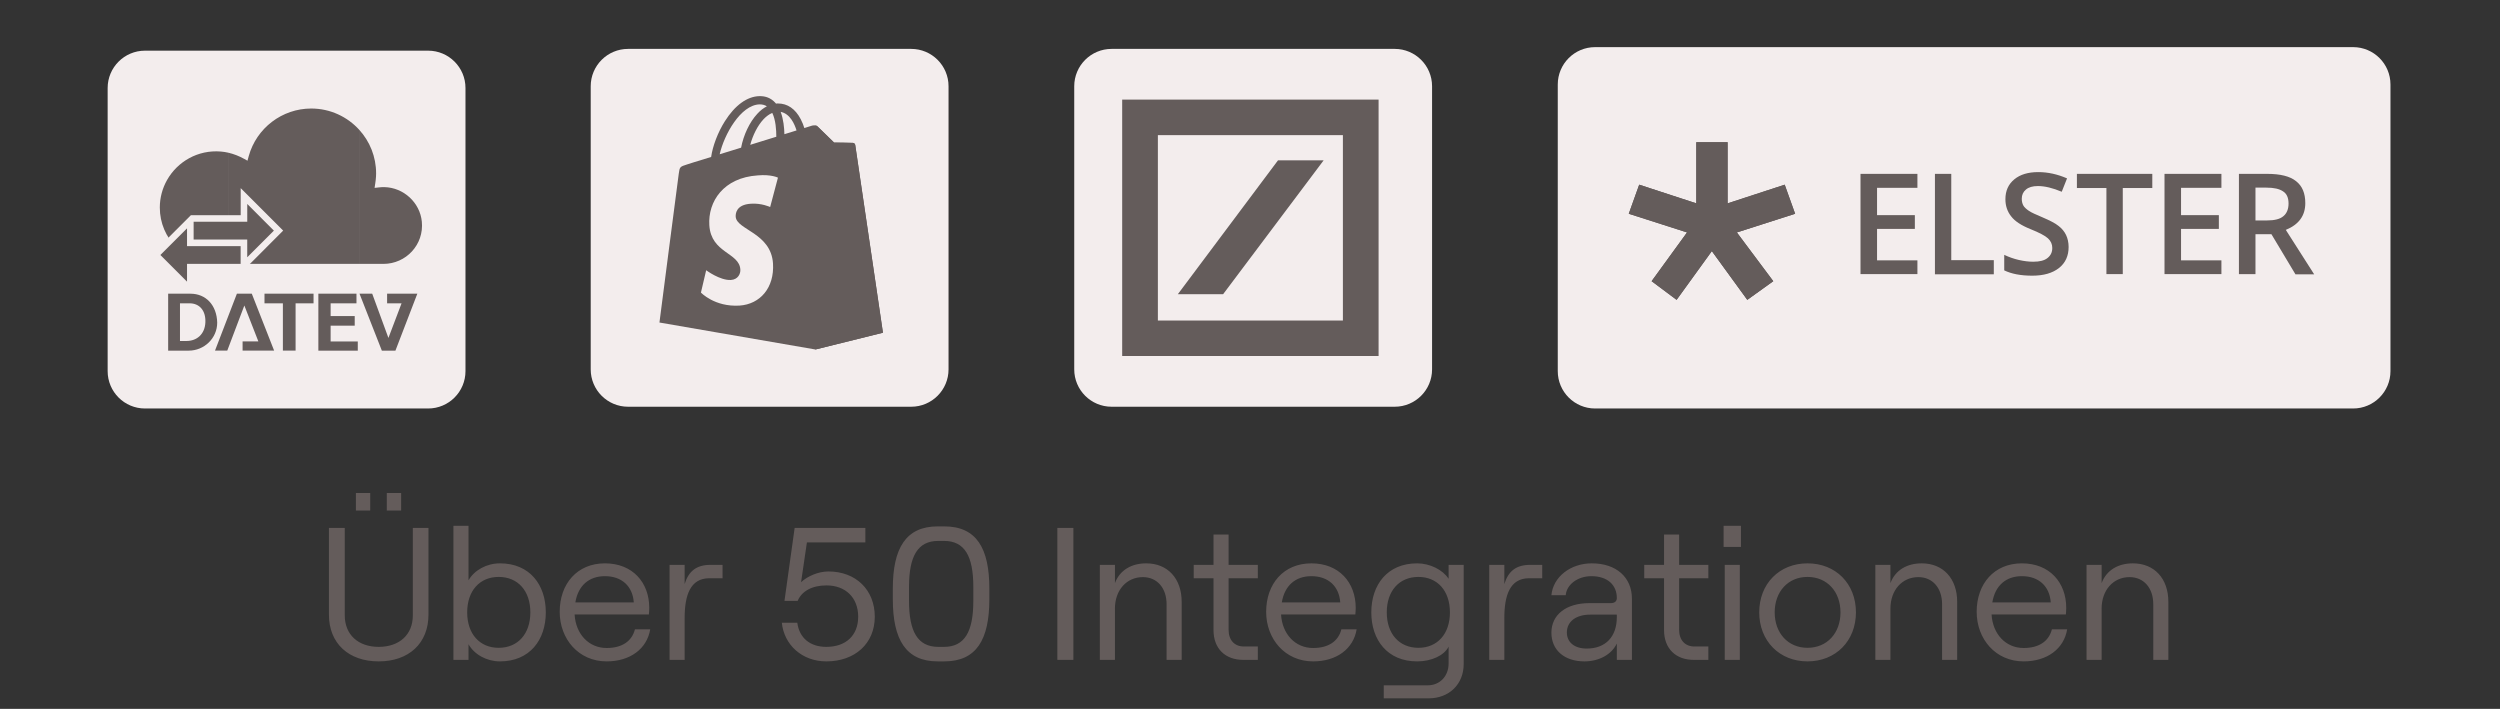
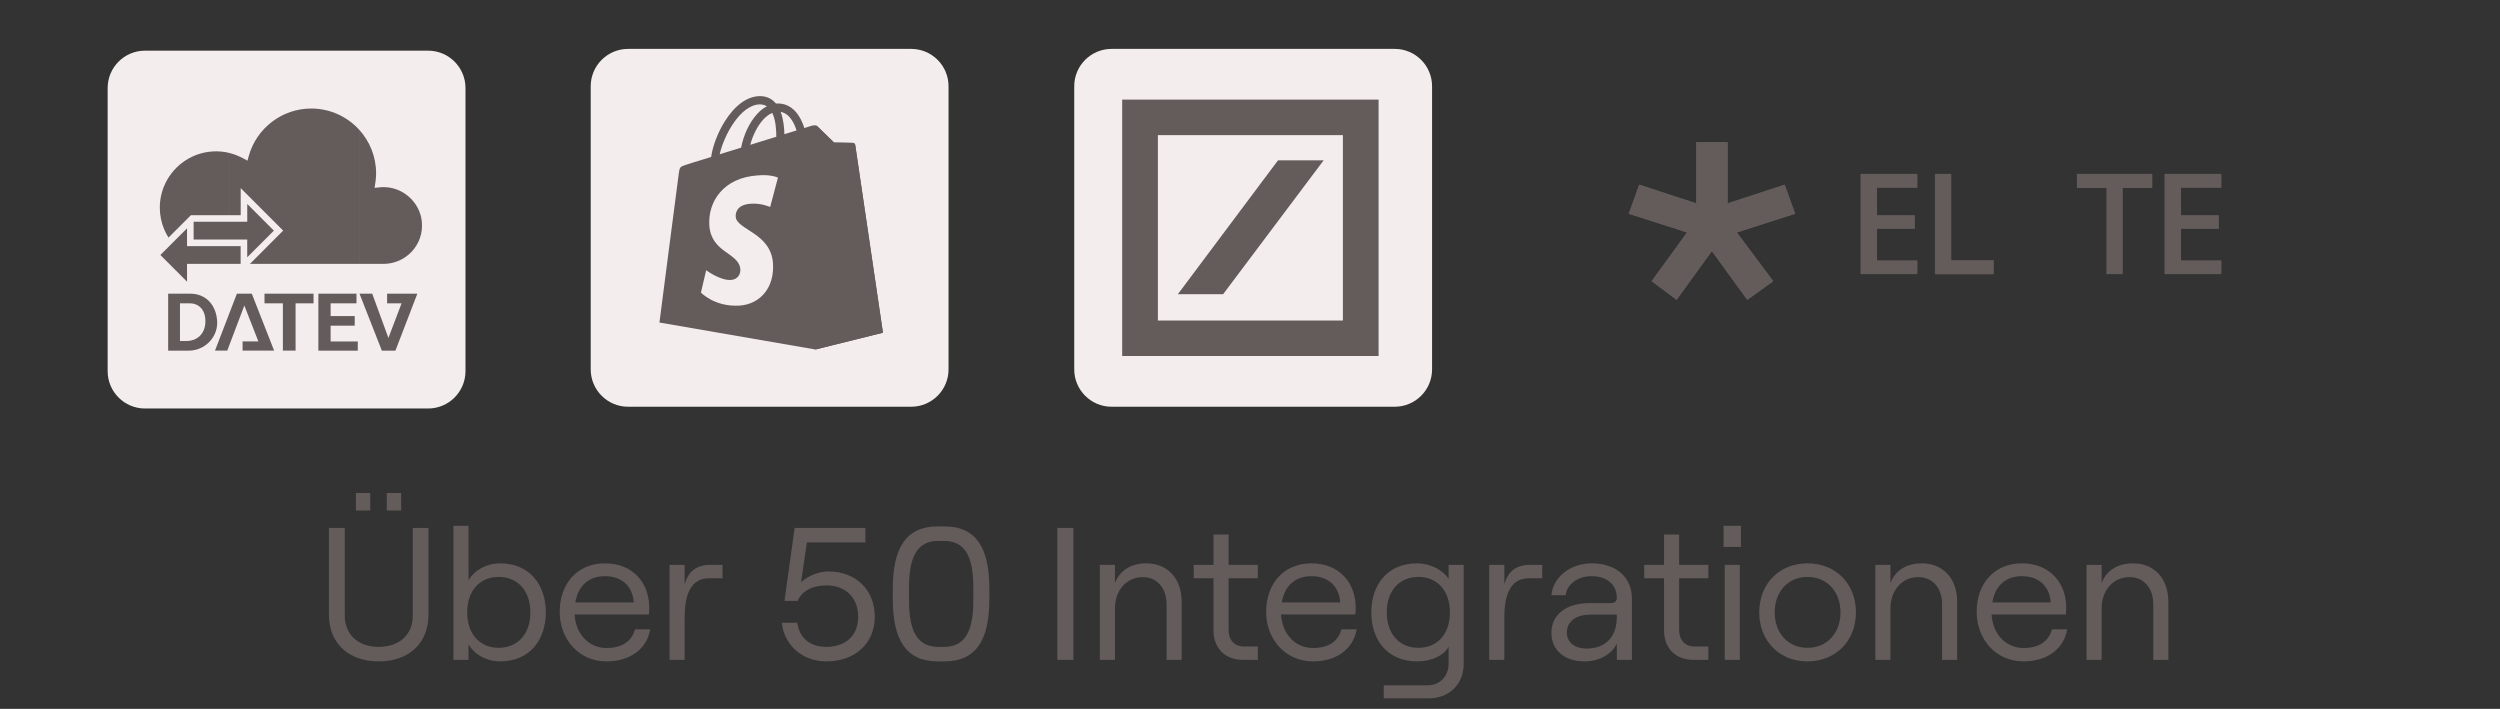
<svg xmlns="http://www.w3.org/2000/svg" width="100%" height="100%" viewBox="0 0 663 188" version="1.1" xml:space="preserve" style="fill-rule:evenodd;clip-rule:evenodd;stroke-linejoin:round;stroke-miterlimit:2;">
  <rect x="0" y="0" width="663" height="188" fill="#333333" stroke="none" />
  <g>
    <g>
      <path d="M251.554,22.873L251.554,97.96C251.554,103.427 247.116,107.865 241.649,107.865L166.562,107.865C161.095,107.865 156.657,103.427 156.657,97.96L156.657,22.873C156.657,17.406 161.095,12.968 166.562,12.968L241.649,12.968C247.116,12.968 251.554,17.406 251.554,22.873Z" style="fill:rgb(243,237,237);" />
      <g>
        <path d="M226.818,38.448C226.779,38.09 226.461,37.931 226.222,37.891C225.984,37.852 221.216,37.812 221.216,37.812C221.216,37.812 217.203,33.918 216.805,33.521C216.408,33.123 215.653,33.242 215.335,33.322C215.335,33.322 214.58,33.56 213.309,33.958C213.11,33.282 212.792,32.448 212.355,31.613C210.924,28.872 208.859,27.441 206.315,27.441C206.157,27.441 205.958,27.441 205.799,27.481C205.719,27.402 205.64,27.322 205.561,27.203C204.448,26.011 203.057,25.455 201.389,25.494C198.13,25.574 194.912,27.918 192.25,32.13C190.382,35.07 188.992,38.765 188.594,41.626C184.859,42.779 182.237,43.573 182.197,43.613C180.329,44.209 180.25,44.249 180.012,46.037C179.813,47.348 174.886,85.532 174.886,85.532L216.249,92.685L234.169,88.234C234.169,88.234 226.858,38.765 226.818,38.448ZM211.242,34.593C210.289,34.872 209.216,35.229 208.024,35.587C207.984,33.958 207.786,31.653 207.031,29.666C209.534,30.143 210.726,32.925 211.242,34.593ZM205.879,36.262C203.693,36.938 201.349,37.653 198.965,38.408C199.64,35.865 200.912,33.322 202.461,31.653C203.057,31.017 203.852,30.342 204.806,29.945C205.719,31.812 205.879,34.474 205.879,36.262ZM201.428,27.68C202.183,27.68 202.819,27.839 203.375,28.196C202.501,28.633 201.627,29.309 200.832,30.183C198.766,32.408 197.177,35.825 196.541,39.163C194.554,39.759 192.647,40.355 190.859,40.911C192.051,35.666 196.422,27.839 201.428,27.68Z" style="fill:rgb(100,92,91);fill-rule:nonzero;" />
        <path d="M226.2,37.898C225.962,37.858 221.194,37.818 221.194,37.818C221.194,37.818 217.181,33.924 216.783,33.527C216.624,33.368 216.426,33.289 216.227,33.289L216.227,92.691L234.147,88.241C234.147,88.241 226.836,38.812 226.796,38.454C226.717,38.096 226.439,37.937 226.2,37.898Z" style="fill:rgb(100,92,91);fill-rule:nonzero;" />
        <path d="M206.312,47.111L204.246,54.899C204.246,54.899 201.941,53.826 199.16,54.025C195.107,54.263 195.067,56.806 195.107,57.482C195.345,60.978 204.484,61.733 205.001,69.878C205.398,76.315 201.584,80.686 196.1,81.044C189.504,81.441 185.889,77.587 185.889,77.587L187.279,71.667C187.279,71.667 190.935,74.408 193.835,74.249C195.742,74.13 196.418,72.58 196.339,71.468C196.06,66.938 188.59,67.177 188.114,59.746C187.716,53.468 191.849,47.111 200.948,46.515C204.524,46.197 206.312,47.111 206.312,47.111Z" style="fill:rgb(243,237,237);fill-rule:nonzero;" />
      </g>
    </g>
    <g>
      <path d="M123.446,23.341L123.446,98.428C123.446,103.895 119.007,108.333 113.54,108.333L38.453,108.333C32.986,108.333 28.548,103.895 28.548,98.428L28.548,23.341C28.548,17.874 32.986,13.436 38.453,13.436L113.54,13.436C119.007,13.436 123.446,17.874 123.446,23.341Z" style="fill:rgb(243,237,237);" />
    </g>
    <g id="DATEV">
      <g>
        <path d="M60.543,40.495L60.543,47.73L44.31,47.73C47.066,42.863 52.478,39.688 58.562,40.186C59.231,40.241 59.892,40.346 60.543,40.495ZM44.307,47.736L60.543,47.736L60.543,69.985L57.308,69.985C49.078,69.985 42.382,63.289 42.382,55.059C42.382,52.4 43.082,49.901 44.307,47.736ZM60.549,69.985L60.549,47.736L95.29,47.736L95.29,69.985L60.549,69.985ZM95.296,69.985L95.296,47.736L99.64,47.736C99.61,48.002 99.573,48.276 99.53,48.561L99.338,49.827L100.61,49.687C101.098,49.635 101.533,49.612 101.952,49.623C107.045,49.751 111.372,53.712 111.871,58.782C112.475,64.851 107.707,69.985 101.667,69.985L95.296,69.985ZM99.64,47.73L95.296,47.73L95.296,34.452C98.06,37.506 99.745,41.554 99.745,45.988C99.745,46.532 99.711,47.108 99.64,47.73ZM95.29,34.446L95.29,47.73L60.549,47.73L60.549,40.497C62.034,40.838 63.464,41.412 64.8,42.155L65.63,42.619L65.961,41.411C68.012,33.972 74.824,28.78 82.537,28.78C87.589,28.78 92.139,30.968 95.29,34.446Z" style="fill:rgb(100,92,91);" />
      </g>
      <g>
        <path d="M63.83,49.891L63.83,57.063L50.635,57.063L40.071,67.621L51.338,78.894L51.338,71.728L64.539,71.728L75.097,61.158L63.83,49.891Z" style="fill:rgb(243,237,237);fill-rule:nonzero;" />
      </g>
      <g>
-         <path d="M49.601,65.269L63.818,65.269L63.818,69.985L49.601,69.985L49.601,74.695L42.533,67.621L49.601,60.559L49.601,65.269ZM65.572,58.805L51.349,58.805L51.349,63.521L65.566,63.521L65.566,68.231L72.634,61.163L65.572,54.095L65.572,58.805Z" style="fill:rgb(100,92,91);fill-rule:nonzero;" />
+         <path d="M49.601,65.269L63.818,65.269L63.818,69.985L49.601,69.985L49.601,74.695L42.533,67.621L49.601,60.559L49.601,65.269M65.572,58.805L51.349,58.805L51.349,63.521L65.566,63.521L65.566,68.231L72.634,61.163L65.572,54.095L65.572,58.805Z" style="fill:rgb(100,92,91);fill-rule:nonzero;" />
      </g>
      <path d="M47.731,90.428L49.473,90.428C52.145,90.428 54.352,88.686 54.468,85.434C54.584,82.297 52.842,80.439 50.286,80.439L47.731,80.439L47.731,90.428ZM44.595,77.889L50.519,77.889C54.584,77.889 57.488,80.909 57.604,85.556C57.604,89.737 54.12,92.989 50.054,92.989L44.595,92.989L44.595,77.889ZM84.43,77.889L94.535,77.889L94.535,80.445L87.682,80.445L87.682,83.813L94.071,83.813L94.071,86.369L87.682,86.369L87.682,90.55L94.884,90.55L94.884,92.989L84.43,92.989L84.43,77.889ZM64.335,92.984L64.335,90.544L68.517,90.544L64.8,81.02L60.27,92.984L57.018,92.984L62.825,77.884L66.774,77.884L72.698,92.984L64.335,92.984ZM70.143,80.439L70.143,77.884L83.152,77.884L83.152,80.439L78.39,80.439L78.39,92.984L75.021,92.984L75.021,80.439L70.143,80.439ZM102.66,77.889L102.66,80.445L106.493,80.445L103.009,89.621L98.711,77.889L95.342,77.889L101.266,92.989L104.867,92.989L110.675,77.889L102.66,77.889Z" style="fill:rgb(100,92,91);" />
    </g>
    <g>
      <path d="M379.785,22.873L379.785,97.96C379.785,103.427 375.347,107.865 369.88,107.865L294.793,107.865C289.326,107.865 284.887,103.427 284.887,97.96L284.887,22.873C284.887,17.406 289.326,12.968 294.793,12.968L369.88,12.968C375.347,12.968 379.785,17.406 379.785,22.873Z" style="fill:rgb(243,237,237);" />
      <path d="M297.602,26.42L365.602,26.42L365.602,94.414L297.602,94.414L297.602,26.42ZM338.923,42.525L312.361,78.027L324.365,78.027L351.027,42.525L338.923,42.525ZM307.069,84.997L356.136,84.997L356.136,35.839L307.069,35.839L307.069,84.997Z" style="fill:rgb(100,92,91);fill-rule:nonzero;" />
    </g>
    <g>
-       <path d="M633.952,22.405L633.952,98.428C633.952,103.895 629.514,108.333 624.047,108.333L423.024,108.333C417.557,108.333 413.119,103.895 413.119,98.428L413.119,22.405C413.119,16.938 417.557,12.5 423.024,12.5L624.047,12.5C629.514,12.5 633.952,16.938 633.952,22.405Z" style="fill:rgb(243,237,237);" />
      <g>
        <path d="M476.069,56.691L473.302,48.977L458.16,53.928L458.16,37.718L449.856,37.718L449.856,53.928L434.714,48.977L431.948,56.691L447.402,61.643L438.006,74.57L444.635,79.521L453.981,66.595L463.381,79.521L470.273,74.57L460.614,61.643L476.069,56.691Z" style="fill:rgb(100,92,91);fill-rule:nonzero;" />
        <path d="M476.069,56.691L473.302,48.977L458.16,53.928L458.16,37.718L449.856,37.718L449.856,53.928L434.714,48.977L431.948,56.691L447.402,61.643L438.006,74.57L444.635,79.521L453.981,66.595L463.381,79.521L470.273,74.57L460.614,61.643L476.069,56.691Z" style="fill:rgb(100,92,91);fill-rule:nonzero;" />
        <path d="M508.498,72.693L493.406,72.693L493.406,46.11L508.498,46.11L508.498,49.811L497.794,49.811L497.794,57.056L507.819,57.056L507.819,60.705L497.794,60.705L497.794,69.045L508.498,69.045L508.498,72.693Z" style="fill:rgb(100,92,91);fill-rule:nonzero;" />
        <path d="M513.144,72.745L513.144,46.11L517.477,46.11L517.477,68.993L528.756,68.993L528.756,72.745L513.144,72.745Z" style="fill:rgb(100,92,91);fill-rule:nonzero;" />
-         <path d="M548.598,65.499C548.598,67.845 547.764,69.721 546.039,71.077C544.319,72.432 541.969,73.11 538.939,73.11C535.91,73.11 533.456,72.64 531.523,71.702L531.523,67.584C532.723,68.158 534.031,68.627 535.389,68.94C536.744,69.252 538.052,69.409 539.198,69.409C540.923,69.409 542.177,69.096 543.01,68.418C543.848,67.741 544.264,66.907 544.264,65.76C544.264,64.77 543.898,63.935 543.114,63.206C542.385,62.528 540.819,61.694 538.469,60.756C536.014,59.766 534.344,58.671 533.352,57.368C532.36,56.117 531.835,54.605 531.835,52.833C531.835,50.592 532.619,48.872 534.185,47.569C535.752,46.265 537.894,45.64 540.556,45.64C543.114,45.64 545.673,46.213 548.181,47.308L546.773,50.853C544.423,49.862 542.281,49.341 540.452,49.341C539.044,49.341 537.998,49.654 537.269,50.279C536.535,50.905 536.173,51.686 536.173,52.729C536.173,53.407 536.327,54.032 536.589,54.501C536.848,54.97 537.373,55.44 538.052,55.908C538.731,56.378 539.931,56.899 541.652,57.629C543.585,58.463 545.048,59.193 545.935,59.922C546.823,60.6 547.502,61.434 547.919,62.32C548.339,63.206 548.598,64.3 548.598,65.499Z" style="fill:rgb(100,92,91);fill-rule:nonzero;" />
        <path d="M562.96,72.693L558.623,72.693L558.623,49.863L550.794,49.863L550.794,46.11L570.789,46.11L570.789,49.863L562.96,49.863L562.96,72.693Z" style="fill:rgb(100,92,91);fill-rule:nonzero;" />
        <path d="M589.119,72.693L574.027,72.693L574.027,46.11L589.119,46.11L589.119,49.811L578.414,49.811L578.414,57.056L588.439,57.056L588.439,60.705L578.414,60.705L578.414,69.045L589.119,69.045L589.119,72.693Z" style="fill:rgb(100,92,91);fill-rule:nonzero;" />
-         <path d="M598.152,62.06L598.152,72.693L593.764,72.693L593.764,46.11L601.285,46.11C604.731,46.11 607.289,46.735 608.91,48.039C610.581,49.342 611.364,51.27 611.364,53.877C611.364,57.213 609.639,59.558 606.194,60.965L613.714,72.745L608.752,72.745L602.381,62.112L598.152,62.112L598.152,62.06ZM598.152,58.463L601.181,58.463C603.219,58.463 604.681,58.099 605.569,57.317C606.456,56.587 606.923,55.44 606.923,53.981C606.923,52.469 606.456,51.375 605.464,50.749C604.469,50.071 603.01,49.759 601.023,49.759L598.152,49.759L598.152,58.463Z" style="fill:rgb(100,92,91);fill-rule:nonzero;" />
      </g>
    </g>
  </g>
  <path d="M94.381,130.75L98.181,130.75L98.181,135.4L94.381,135.4L94.381,130.75ZM102.581,130.75L106.381,130.75L106.381,135.4L102.581,135.4L102.581,130.75ZM100.431,175.4C92.481,175.4 87.231,170.65 87.231,163L87.231,140L91.431,140L91.431,163.2C91.431,168.35 95.031,171.55 100.431,171.55C105.881,171.55 109.481,168.35 109.481,163.2L109.481,140L113.631,140L113.631,163C113.631,170.65 108.381,175.4 100.431,175.4ZM132.598,175.4C129.098,175.4 125.798,173.6 124.248,170.85L124.248,175L120.248,175L120.248,139.45L124.248,139.45L124.248,153.9C125.798,151.2 129.048,149.4 132.598,149.4C140.448,149.4 144.748,155.05 144.748,162.4C144.748,169.75 140.448,175.4 132.598,175.4ZM132.248,171.8C137.348,171.8 140.648,168.1 140.648,162.4C140.648,156.7 137.348,153 132.248,153C127.198,153 123.898,156.7 123.898,162.4C123.898,168.1 127.198,171.8 132.248,171.8ZM168.382,166.9L172.432,166.9C171.582,172.05 167.132,175.4 160.882,175.4C153.432,175.4 148.432,169.45 148.432,162.25C148.432,154.85 153.032,149.4 160.432,149.4C167.782,149.4 172.182,154.5 172.182,161.2C172.182,161.75 172.132,162.6 172.082,162.95L152.382,162.95C152.682,168.15 156.132,171.85 160.882,171.85C164.982,171.85 167.582,170.05 168.382,166.9ZM160.432,152.8C156.182,152.8 153.332,155.3 152.582,159.75L168.082,159.75C167.782,155.5 164.932,152.8 160.432,152.8ZM191.617,153.35L188.117,153.35C183.017,153.35 181.567,157.95 181.567,163.9L181.567,175L177.567,175L177.567,149.8L181.567,149.8L181.567,154.9C182.617,151.45 184.717,149.8 188.417,149.8L191.617,149.8L191.617,153.35ZM219.142,175.4C212.742,175.4 207.942,171.05 207.342,165.15L211.442,165.15C211.992,169.25 214.892,171.55 219.142,171.55C224.292,171.55 227.592,168.55 227.592,163.55C227.592,158.55 224.292,155.25 219.192,155.25C215.342,155.25 212.592,156.8 211.542,159.35L208.042,159.35L210.742,140L229.492,140L229.492,143.85L213.992,143.85L212.442,154.4C214.142,152.8 217.042,151.55 219.692,151.55C226.992,151.55 231.992,156.45 231.992,163.55C231.992,170.65 226.742,175.4 219.142,175.4ZM248.675,175.4C240.225,175.4 236.775,169.6 236.775,158.9L236.775,156.1C236.775,145.4 240.225,139.6 248.675,139.6L250.425,139.6C258.975,139.6 262.375,145.4 262.375,156.1L262.375,158.9C262.375,169.6 258.975,175.4 250.425,175.4L248.675,175.4ZM248.825,171.55L250.375,171.55C255.825,171.55 258.125,167.5 258.125,159.4L258.125,155.6C258.125,147.5 255.825,143.45 250.375,143.45L248.825,143.45C243.375,143.45 241.075,147.5 241.075,155.6L241.075,159.4C241.075,167.5 243.375,171.55 248.825,171.55ZM280.409,175L280.409,140L284.659,140L284.659,175L280.409,175ZM291.679,175L291.679,149.8L295.679,149.8L295.679,154.65C296.979,151.15 300.129,149.4 303.979,149.4C309.679,149.4 313.379,153.45 313.379,159.6L313.379,175L309.379,175L309.379,160.25C309.379,155.95 306.879,153.05 303.079,153.05C298.779,153.05 295.679,156.5 295.679,161.4L295.679,175L291.679,175ZM321.822,141.75L325.822,141.75L325.822,149.8L333.572,149.8L333.572,153.35L325.822,153.35L325.822,167C325.822,169.8 327.422,171.45 329.872,171.45L333.572,171.45L333.572,175L329.722,175C324.922,175 321.822,172 321.822,167.1L321.822,153.35L316.572,153.35L316.572,149.8L321.822,149.8L321.822,141.75ZM355.735,166.9L359.785,166.9C358.935,172.05 354.485,175.4 348.235,175.4C340.785,175.4 335.785,169.45 335.785,162.25C335.785,154.85 340.385,149.4 347.785,149.4C355.135,149.4 359.535,154.5 359.535,161.2C359.535,161.75 359.485,162.6 359.435,162.95L339.735,162.95C340.035,168.15 343.485,171.85 348.235,171.85C352.335,171.85 354.935,170.05 355.735,166.9ZM347.785,152.8C343.535,152.8 340.685,155.3 339.935,159.75L355.435,159.75C355.135,155.5 352.285,152.8 347.785,152.8ZM384.171,149.8L388.171,149.8L388.171,176.1C388.171,181.45 384.321,185.2 378.871,185.2L366.971,185.2L366.971,181.75L378.621,181.75C381.871,181.75 384.171,179.3 384.171,175.95L384.171,171.5C382.971,173.85 379.621,175.4 375.821,175.4C367.971,175.4 363.671,169.75 363.671,162.4C363.671,155.05 367.971,149.4 375.821,149.4C379.221,149.4 382.621,151.1 384.171,153.5L384.171,149.8ZM376.171,171.8C381.221,171.8 384.521,168.1 384.521,162.4C384.521,156.7 381.221,153 376.171,153C371.071,153 367.771,156.7 367.771,162.4C367.771,168.1 371.071,171.8 376.171,171.8ZM409,153.35L405.5,153.35C400.4,153.35 398.95,157.95 398.95,163.9L398.95,175L394.95,175L394.95,149.8L398.95,149.8L398.95,154.9C400,151.45 402.1,149.8 405.8,149.8L409,149.8L409,153.35ZM422.133,149.4C428.683,149.4 432.783,153.15 432.783,158.75L432.783,175L428.783,175L428.783,170.65C427.433,173.55 424.083,175.4 420.183,175.4C414.882,175.4 411.432,172.4 411.432,167.8C411.432,163 415.382,159.95 421.483,159.95L427.183,159.95C428.283,159.95 428.783,159.4 428.783,158.6C428.783,155.15 426.333,152.8 422.033,152.8C418.333,152.8 415.432,155.1 415.232,157.85L411.432,157.85C411.882,153 416.482,149.4 422.133,149.4ZM420.783,172C425.833,172 428.783,168.85 428.783,163.65L428.783,163L421.733,163C417.983,163 415.532,164.8 415.532,167.75C415.532,170.35 417.583,172 420.783,172ZM441.304,141.75L445.304,141.75L445.304,149.8L453.054,149.8L453.054,153.35L445.304,153.35L445.304,167C445.304,169.8 446.904,171.45 449.354,171.45L453.054,171.45L453.054,175L449.204,175C444.404,175 441.304,172 441.304,167.1L441.304,153.35L436.054,153.35L436.054,149.8L441.304,149.8L441.304,141.75ZM457.1,139.45L461.7,139.45L461.7,145.05L457.1,145.05L457.1,139.45ZM457.4,175L457.4,149.8L461.4,149.8L461.4,175L457.4,175ZM479.346,175.4C471.896,175.4 466.546,169.95 466.546,162.4C466.546,154.8 471.896,149.4 479.346,149.4C486.846,149.4 492.196,154.8 492.196,162.4C492.196,169.95 486.846,175.4 479.346,175.4ZM479.346,171.8C484.546,171.8 488.096,167.9 488.096,162.4C488.096,156.9 484.546,153 479.346,153C474.196,153 470.646,156.9 470.646,162.4C470.646,167.9 474.196,171.8 479.346,171.8ZM497.342,175L497.342,149.8L501.342,149.8L501.342,154.65C502.642,151.15 505.792,149.4 509.642,149.4C515.342,149.4 519.042,153.45 519.042,159.6L519.042,175L515.042,175L515.042,160.25C515.042,155.95 512.542,153.05 508.742,153.05C504.442,153.05 501.342,156.5 501.342,161.4L501.342,175L497.342,175ZM544.162,166.9L548.212,166.9C547.362,172.05 542.913,175.4 536.663,175.4C529.212,175.4 524.213,169.45 524.213,162.25C524.213,154.85 528.813,149.4 536.213,149.4C543.563,149.4 547.963,154.5 547.963,161.2C547.963,161.75 547.913,162.6 547.863,162.95L528.163,162.95C528.463,168.15 531.913,171.85 536.663,171.85C540.763,171.85 543.363,170.05 544.163,166.9L544.162,166.9ZM536.212,152.8C531.962,152.8 529.112,155.3 528.362,159.75L543.862,159.75C543.562,155.5 540.712,152.8 536.212,152.8ZM553.349,175L553.349,149.8L557.349,149.8L557.349,154.65C558.649,151.15 561.799,149.4 565.649,149.4C571.349,149.4 575.049,153.45 575.049,159.6L575.049,175L571.049,175L571.049,160.25C571.049,155.95 568.549,153.05 564.749,153.05C560.449,153.05 557.349,156.5 557.349,161.4L557.349,175L553.349,175Z" style="fill:rgb(100,92,91);fill-rule:nonzero;" />
</svg>